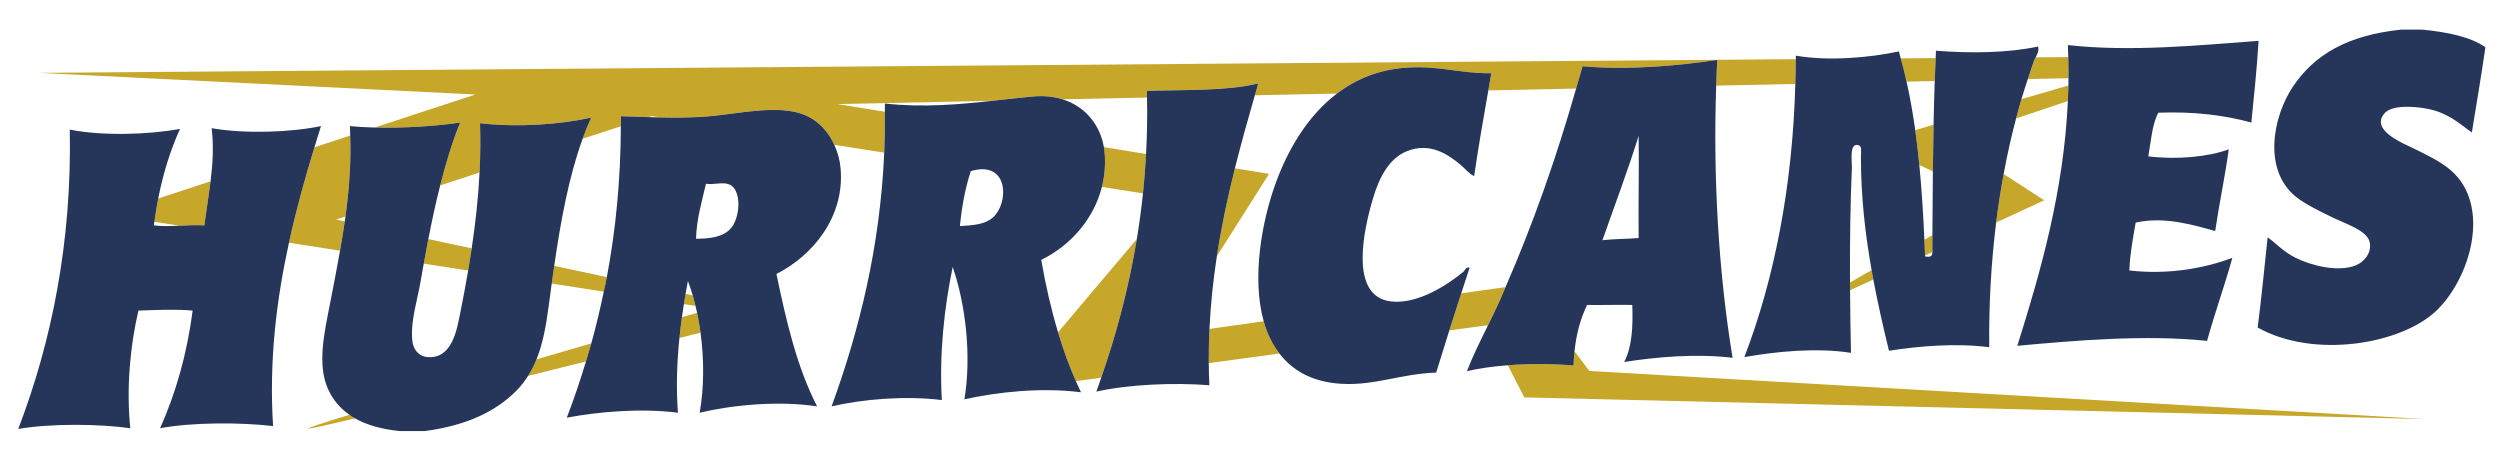
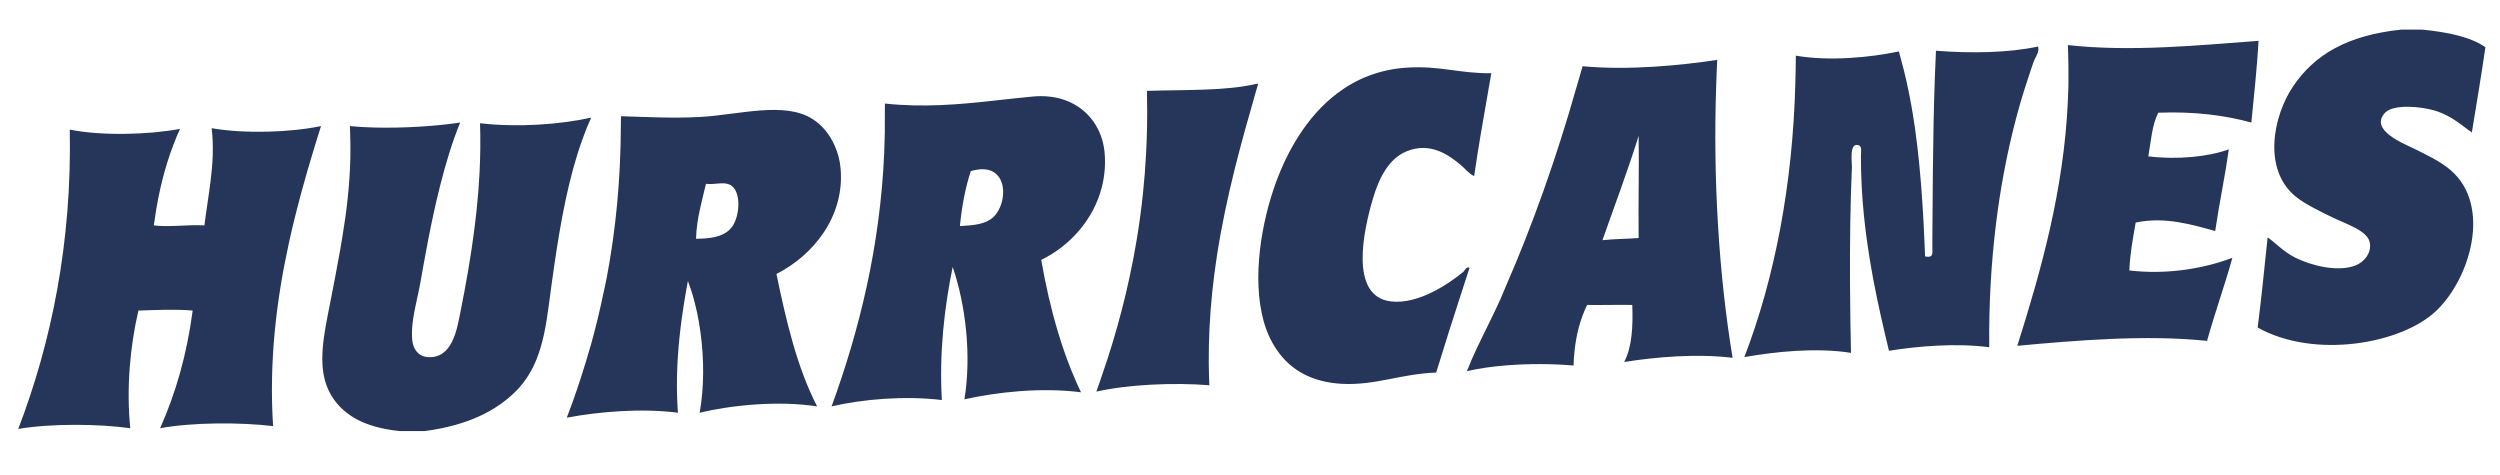
<svg xmlns="http://www.w3.org/2000/svg" version="1.1" id="Layer_1" x="0px" y="0px" width="200px" height="38px" viewBox="0 0 200 38" style="enable-background:new 0 0 200 38;" xml:space="preserve">
-   <path id="color2" style="fill:#C6A72A;" d="M27.959,33.181c0.144,0.101,0.29,0.201,0.449,0.29c-2.139,0.508-3.54,0.821-3.745,0.821  C24.427,34.293,25.747,33.86,27.959,33.181z M119.065,7.234l7.023-0.148c0.171-0.598,0.356-1.187,0.519-1.79  c3.694,0.346,7.866-0.068,10.773-0.507c-0.037,0.682-0.059,1.372-0.083,2.061l6.329-0.133c0.018-0.659,0.036-1.316,0.038-1.983  L3.126,5.829L38.03,7.56l-8.058,2.642c2.433,0.064,5.059-0.129,6.84-0.398c-0.63,1.539-1.148,3.248-1.598,5.031l3.15-1.032  c0.066-1.3,0.083-2.615,0.038-3.943c3.009,0.346,6.407,0.104,8.893-0.45c-0.249,0.542-0.476,1.109-0.689,1.693l3.062-1.003  c0.001-0.27,0.015-0.532,0.012-0.803c0.772,0.025,1.504,0.05,2.223,0.071l0.237-0.078l0.644,0.101  c1.107,0.023,2.179,0.022,3.259-0.039c3.104-0.175,6.713-1.266,8.965,0.169c0.777,0.495,1.359,1.232,1.74,2.065l3.988,0.627  c0.047-1.074,0.063-2.166,0.051-3.273l-3.795-0.613l12.348-0.26c1.134-0.124,2.238-0.254,3.308-0.35  c0.889-0.079,1.681,0.012,2.372,0.23l6.739-0.142c-0.004-0.181,0.004-0.358-0.002-0.54c3.033-0.096,6.336,0.017,8.748-0.563  c0.049,0,0.097,0,0.145,0c-0.089,0.306-0.177,0.614-0.266,0.922l6.564-0.138c1.506-1.146,3.358-1.941,5.632-2.079  c2.663-0.161,4.122,0.471,6.725,0.451C119.224,6.317,119.146,6.777,119.065,7.234z M33.899,21.093l3.553,0.552  c0.101-0.588,0.195-1.181,0.284-1.778l-3.47-0.738C34.139,19.785,34.017,20.44,33.899,21.093z M153.952,19.181  c0.018,0.419,0.038,0.837,0.053,1.258l0.589-0.273c0.005-0.141-0.009-0.311-0.007-0.501c0.002-0.281,0.004-0.568,0.005-0.852  L153.952,19.181z M86.071,30.492l2.023-0.275c1.205-3.444,2.199-7.159,2.852-11.093l-6.302,7.46  C85.059,27.967,85.535,29.282,86.071,30.492z M127.147,29.677l-1.186-1.579c-0.038,0.372-0.07,0.749-0.078,1.144  c-1.713-0.147-3.556-0.152-5.259-0.021l1.324,2.572l72.036,1.731L127.147,29.677z M115.945,26.435l3.033-0.412l0.031,0.06  c0.348-0.707,0.696-1.416,1.019-2.138c0.143-0.32,0.272-0.655,0.413-0.977l-3.541,0.5C116.579,24.455,116.258,25.442,115.945,26.435  z M149.864,22.358c-0.047-0.249-0.09-0.502-0.134-0.753l-1.729,0.993c0.001,0.208,0.003,0.414,0.005,0.621L149.864,22.358z   M98.792,13.465c-0.57,2.278-1.072,4.618-1.443,7.032l4.177-6.591L98.792,13.465z M96.757,26.314  c-0.042,0.901-0.064,1.811-0.056,2.735l5.654-0.768c-0.572-0.746-0.992-1.615-1.26-2.58L96.757,26.314z M154.684,9.983l-1.462,0.426  c0.127,0.915,0.235,1.846,0.327,2.79l1.082,0.517C154.643,12.465,154.66,11.216,154.684,9.983z M165.473,6.839l-3.758,1.095  c-0.15,0.508-0.292,1.023-0.429,1.542l4.143-1.391C165.447,7.672,165.465,7.258,165.473,6.839z M54.556,25.373  c-0.076,0.547-0.143,1.101-0.2,1.663c0.585-0.147,1.148-0.289,1.686-0.425c-0.074-0.543-0.162-1.075-0.271-1.588  C55.428,25.121,55.024,25.238,54.556,25.373z M88.361,12.114c0.098,0.995,0.016,1.947-0.208,2.839l3.284,0.516  c0.11-1.039,0.192-2.089,0.248-3.152l-3.374-0.545C88.331,11.886,88.35,11.999,88.361,12.114z M28.016,10.843l-2.863,0.939  c-0.741,2.427-1.455,4.974-2.038,7.636l4.087,0.635c0.136-0.774,0.264-1.556,0.377-2.344l-0.689-0.146l0.748-0.245  C27.934,15.165,28.096,12.983,28.016,10.843z M12.35,17.745l2.014,0.313c0.651-0.03,1.315-0.066,1.988-0.028  c0.143-1.16,0.345-2.333,0.492-3.524l-4.188,1.373C12.535,16.486,12.437,17.111,12.35,17.745z M160.293,13.922  c-0.235,1.269-0.436,2.562-0.599,3.881l3.843-1.781L160.293,13.922z M42.24,30.075c1.551-0.387,3.111-0.777,4.64-1.16  c0.145-0.478,0.29-0.956,0.426-1.443c-1.403,0.407-2.88,0.837-4.387,1.277C42.732,29.214,42.508,29.656,42.24,30.075z   M44.135,22.684l4.168,0.648c0.081-0.389,0.173-0.77,0.247-1.164l-4.214-0.896C44.267,21.742,44.199,22.213,44.135,22.684z   M154.777,6.483c0.021-0.622,0.046-1.234,0.074-1.835L152.06,4.67c0.17,0.609,0.326,1.229,0.467,1.861L154.777,6.483z   M54.847,23.506c-0.047,0.271-0.091,0.546-0.135,0.821l0.928,0.144c-0.07-0.285-0.138-0.573-0.219-0.843L54.847,23.506z   M165.459,4.566l-2.605,0.02c-0.063,0.123-0.125,0.246-0.171,0.372c-0.162,0.446-0.305,0.911-0.457,1.368l3.249-0.068  C165.48,5.699,165.475,5.134,165.459,4.566z" />
  <path id="color1" style="fill:#26365B;" d="M172.661,9.016c-0.503,0.978-0.582,2.289-0.795,3.493c2.323,0.28,4.811,0.04,6.435-0.563  c-0.303,2.225-0.765,4.324-1.085,6.535c-1.753-0.478-4.023-1.186-6.362-0.675c-0.216,1.239-0.452,2.464-0.506,3.831  c3.153,0.37,6.139-0.208,8.242-1.014c-0.623,2.256-1.402,4.39-2.025,6.648c-4.924-0.517-10.561-0.031-15.182,0.394  c1.895-5.999,3.721-12.437,4.046-19.579c0.019-0.414,0.036-0.828,0.045-1.247c0.004-0.192,0.001-0.388,0.003-0.581  c0.004-0.56-0.001-1.124-0.017-1.693c-0.009-0.319-0.013-0.637-0.029-0.959c5.049,0.564,10.496,0.012,15.256-0.339  c-0.135,2.224-0.362,4.376-0.579,6.536C178.02,9.234,175.619,8.907,172.661,9.016z M162.227,6.327  c0.151-0.457,0.294-0.922,0.457-1.368c0.046-0.127,0.108-0.25,0.171-0.372c0.144-0.281,0.283-0.559,0.192-0.867  c-2.349,0.515-5.425,0.557-8.169,0.338c-0.01,0.193-0.017,0.395-0.026,0.591c-0.028,0.602-0.052,1.213-0.074,1.835  c-0.039,1.142-0.071,2.311-0.094,3.5c-0.024,1.232-0.041,2.481-0.054,3.733c-0.017,1.711-0.027,3.421-0.038,5.097  c-0.002,0.284-0.004,0.571-0.005,0.852c-0.001,0.19,0.012,0.36,0.007,0.501c-0.01,0.287-0.101,0.444-0.586,0.343  c-0.001-0.023-0.002-0.046-0.003-0.069c-0.016-0.421-0.035-0.839-0.053-1.258c-0.088-2.032-0.214-4.033-0.404-5.982  c-0.092-0.944-0.199-1.875-0.327-2.79c-0.185-1.331-0.415-2.626-0.694-3.879c-0.141-0.632-0.297-1.252-0.467-1.861  c-0.051-0.184-0.094-0.375-0.149-0.557c-2.286,0.49-5.597,0.798-8.242,0.338c0,0.095-0.005,0.188-0.005,0.284  c-0.001,0.666-0.02,1.324-0.038,1.983c-0.216,8.025-1.627,15.464-4.077,21.849c2.494-0.439,5.73-0.78,8.531-0.339  c-0.036-1.615-0.062-3.302-0.074-5.008c-0.001-0.207-0.004-0.413-0.005-0.621c-0.015-3.114,0.022-6.276,0.151-9.188  c0.019-0.44-0.234-1.997,0.505-1.803c0.329,0.086,0.218,0.449,0.218,0.958c0,3.223,0.352,6.208,0.855,9.04  c0.045,0.251,0.087,0.504,0.134,0.753c0.371,1.966,0.809,3.859,1.253,5.701c2.352-0.372,5.385-0.632,8.024-0.282  c-0.04-3.442,0.156-6.774,0.552-9.974c0.163-1.319,0.365-2.612,0.599-3.881c0.281-1.521,0.611-3.005,0.993-4.445  c0.138-0.519,0.279-1.035,0.429-1.542C161.876,7.39,162.051,6.858,162.227,6.327z M16.931,10.255  c0.178,1.446,0.084,2.86-0.087,4.251c-0.146,1.19-0.348,2.364-0.492,3.524c-0.672-0.038-1.337-0.002-1.988,0.028  c-0.708,0.032-1.399,0.057-2.06-0.028c0.013-0.097,0.033-0.188,0.046-0.285c0.087-0.633,0.186-1.258,0.306-1.866  c0.396-2,0.971-3.861,1.745-5.568c-2.506,0.469-6.269,0.573-8.82,0.057c0.181,8.974-1.456,17.003-4.122,23.947  c2.647-0.451,6.462-0.405,8.965-0.057c-0.332-3.196-0.005-6.636,0.65-9.411c1.336-0.047,3.02-0.124,4.338,0  c-0.452,3.462-1.342,6.58-2.603,9.411c2.604-0.481,6.43-0.479,9.038-0.17c-0.336-5.214,0.271-10.11,1.269-14.67  c0.582-2.662,1.296-5.209,2.038-7.636c0.174-0.571,0.35-1.138,0.525-1.695C23.258,10.595,19.556,10.718,16.931,10.255z   M62.116,21.917c0.782,3.768,1.644,7.473,3.254,10.594c-3.115-0.478-6.818-0.107-9.399,0.506c0.368-2.036,0.356-4.302,0.07-6.406  c-0.074-0.543-0.162-1.075-0.271-1.588c-0.04-0.188-0.085-0.368-0.13-0.551c-0.07-0.285-0.138-0.573-0.219-0.843  c-0.119-0.401-0.249-0.785-0.39-1.147c-0.064,0.337-0.125,0.68-0.185,1.025c-0.047,0.271-0.091,0.546-0.135,0.821  c-0.055,0.345-0.107,0.694-0.156,1.046c-0.076,0.547-0.143,1.101-0.2,1.663c-0.197,1.929-0.273,3.935-0.12,5.981  c-2.966-0.38-6.368-0.079-8.893,0.396c0.562-1.451,1.068-2.957,1.536-4.497c0.145-0.478,0.29-0.956,0.426-1.443  c0.375-1.347,0.704-2.73,0.997-4.141c0.081-0.389,0.173-0.77,0.247-1.164c0.717-3.8,1.107-7.831,1.119-12.067  c0.001-0.27,0.015-0.532,0.012-0.803c0.772,0.025,1.504,0.05,2.223,0.071c0.295,0.009,0.591,0.018,0.881,0.024  c1.107,0.023,2.179,0.022,3.259-0.039c3.104-0.175,6.713-1.266,8.965,0.169c0.777,0.495,1.359,1.232,1.74,2.065  c0.272,0.594,0.445,1.234,0.501,1.879C67.589,17.342,65.03,20.442,62.116,21.917z M58.357,14.762  c-0.542-0.229-1.141,0.028-1.88-0.056c-0.327,1.417-0.744,2.764-0.795,4.395c1.071-0.01,2.099-0.111,2.747-0.789  C59.215,17.491,59.379,15.197,58.357,14.762z M117.063,21.748c-1.066,0.891-3.561,2.626-5.783,2.367  c-3.4-0.396-2.165-5.793-1.446-8.226c0.512-1.733,1.297-3.198,2.675-3.775c1.919-0.803,3.425,0.313,4.337,1.071  c0.38,0.315,0.666,0.715,1.086,0.901c0.339-2.313,0.731-4.586,1.133-6.852c0.081-0.457,0.159-0.917,0.241-1.374  c-2.603,0.02-4.062-0.612-6.725-0.451c-2.274,0.138-4.126,0.933-5.632,2.079c-2.431,1.851-3.954,4.621-4.852,7.048  c-1.17,3.167-1.965,7.7-1.003,11.164c0.268,0.965,0.689,1.834,1.26,2.58c1.052,1.374,2.65,2.303,5.02,2.427  c2.654,0.138,4.727-0.807,7.52-0.902c0.347-1.126,0.698-2.249,1.051-3.37c0.312-0.994,0.633-1.98,0.954-2.967  c0.223-0.686,0.441-1.376,0.67-2.057C117.268,21.321,117.198,21.637,117.063,21.748z M196.014,13.579  c-0.794-0.669-1.801-1.151-2.893-1.69c-0.814-0.402-3.615-1.49-2.313-2.873c0.669-0.71,2.908-0.495,3.977-0.169  c1.381,0.422,2.167,1.21,2.964,1.747c0.372-2.264,0.752-4.522,1.084-6.817c-1.21-0.84-3.032-1.206-5.061-1.409  c-0.556,0-1.108,0-1.663,0c-4.325,0.448-6.968,2.013-8.676,4.564c-1.594,2.381-2.426,6.622,0.216,8.789  c0.725,0.594,2.026,1.231,3.11,1.748c1.007,0.479,2.629,0.997,2.819,1.916c0.178,0.854-0.464,1.601-1.156,1.859  c-1.457,0.543-3.535-0.011-4.773-0.619c-0.992-0.489-1.651-1.244-2.239-1.636c-0.258,2.412-0.49,4.841-0.797,7.213  c4.514,2.53,11.436,1.33,14.243-1.297C197.616,22.324,199.38,16.414,196.014,13.579z M138.608,28.623  c-2.897-0.346-6.116-0.069-8.675,0.337c0.63-1.198,0.712-2.825,0.649-4.564c-0.953-0.026-2.432,0.018-3.614,0  c-0.525,1.087-0.864,2.318-1.007,3.702c-0.038,0.372-0.07,0.749-0.078,1.144c-1.713-0.147-3.556-0.152-5.259-0.021  c-1.191,0.091-2.315,0.246-3.272,0.473c0.472-1.213,1.065-2.406,1.657-3.61c0.348-0.707,0.696-1.416,1.019-2.138  c0.143-0.32,0.272-0.655,0.413-0.977c2.19-5.02,4.07-10.346,5.646-15.881c0.171-0.598,0.356-1.187,0.519-1.79  c3.694,0.346,7.866-0.068,10.773-0.507c-0.037,0.682-0.059,1.372-0.083,2.061C137.035,14.243,137.506,21.982,138.608,28.623z   M131.09,10.875c-0.887,2.84-1.922,5.564-2.893,8.339c0.909-0.1,1.949-0.098,2.893-0.171  C131.057,16.333,131.136,13.409,131.09,10.875z M86.071,30.492c0.134,0.302,0.268,0.604,0.41,0.892  c-3.209-0.413-6.725-0.016-9.326,0.563c0.579-3.575,0.083-7.595-0.939-10.592c-0.67,3.253-1.084,6.878-0.869,10.648  c-2.976-0.365-6.389-0.062-8.82,0.508c2.217-6.08,3.885-12.797,4.21-20.296c0.047-1.074,0.063-2.166,0.051-3.273  c-0.002-0.222,0.009-0.436,0.004-0.659c3.067,0.33,5.898,0.077,8.549-0.213c1.134-0.124,2.238-0.254,3.308-0.35  c0.889-0.079,1.681,0.012,2.372,0.23c1.878,0.592,3.007,2.133,3.29,3.822c0.019,0.113,0.038,0.227,0.049,0.341  c0.098,0.995,0.016,1.947-0.208,2.839c-0.663,2.632-2.581,4.733-4.853,5.838c0.339,1.973,0.789,3.939,1.345,5.794  C85.059,27.967,85.535,29.282,86.071,30.492z M77.662,13.691c-0.441,1.347-0.715,2.823-0.869,4.395  c0.998-0.065,2.23-0.083,2.893-0.958C80.733,15.745,80.482,12.847,77.662,13.691z M91.759,7.269c0.006,0.182-0.002,0.359,0.002,0.54  c0.036,1.525,0.003,3.026-0.076,4.509c-0.056,1.063-0.139,2.113-0.248,3.152c-0.13,1.237-0.292,2.456-0.491,3.655  c-0.652,3.933-1.646,7.648-2.852,11.093c-0.129,0.369-0.25,0.748-0.384,1.111c2.516-0.566,6.144-0.743,9.038-0.509  c-0.027-0.595-0.042-1.185-0.047-1.771c-0.008-0.923,0.014-1.834,0.056-2.735c0.093-1.99,0.301-3.926,0.592-5.816  c0.371-2.414,0.873-4.754,1.443-7.032c0.497-1.989,1.043-3.931,1.593-5.838c0.089-0.308,0.177-0.616,0.266-0.922  c-0.048,0-0.096,0-0.145,0C98.095,7.285,94.792,7.172,91.759,7.269z M47.296,9.41c-2.486,0.554-5.884,0.796-8.893,0.45  c0.044,1.327,0.027,2.642-0.038,3.943c-0.104,2.061-0.332,4.083-0.628,6.064c-0.089,0.596-0.183,1.189-0.284,1.778  c-0.198,1.159-0.414,2.303-0.64,3.428c-0.258,1.284-0.637,3.644-2.602,3.493c-0.765-0.059-1.163-0.659-1.229-1.352  c-0.145-1.513,0.393-3.148,0.651-4.619c0.087-0.498,0.176-0.999,0.267-1.502c0.118-0.653,0.24-1.308,0.367-1.963  c0.282-1.453,0.595-2.896,0.948-4.295c0.45-1.783,0.968-3.492,1.598-5.031c-1.781,0.269-4.407,0.461-6.84,0.398  c-0.682-0.018-1.352-0.052-1.981-0.115c0.017,0.251,0.015,0.505,0.024,0.757c0.079,2.14-0.083,4.323-0.377,6.474  c-0.018,0.131-0.04,0.261-0.059,0.392c-0.113,0.789-0.241,1.57-0.377,2.344c-0.255,1.449-0.534,2.871-0.801,4.232  c-0.462,2.358-1.046,4.908-0.145,6.873c0.38,0.828,0.947,1.497,1.702,2.024c0.144,0.101,0.29,0.201,0.449,0.29  c0.924,0.521,2.094,0.861,3.561,1.011c0.675,0,1.35,0,2.024,0c3.366-0.45,5.68-1.582,7.303-3.213  c0.372-0.373,0.676-0.775,0.945-1.194c0.268-0.419,0.492-0.861,0.679-1.326c0.508-1.262,0.768-2.69,0.979-4.296  c0.077-0.586,0.156-1.177,0.237-1.769c0.064-0.471,0.133-0.941,0.201-1.413c0.517-3.572,1.167-7.133,2.271-10.167  C46.819,10.519,47.047,9.952,47.296,9.41z" />
</svg>